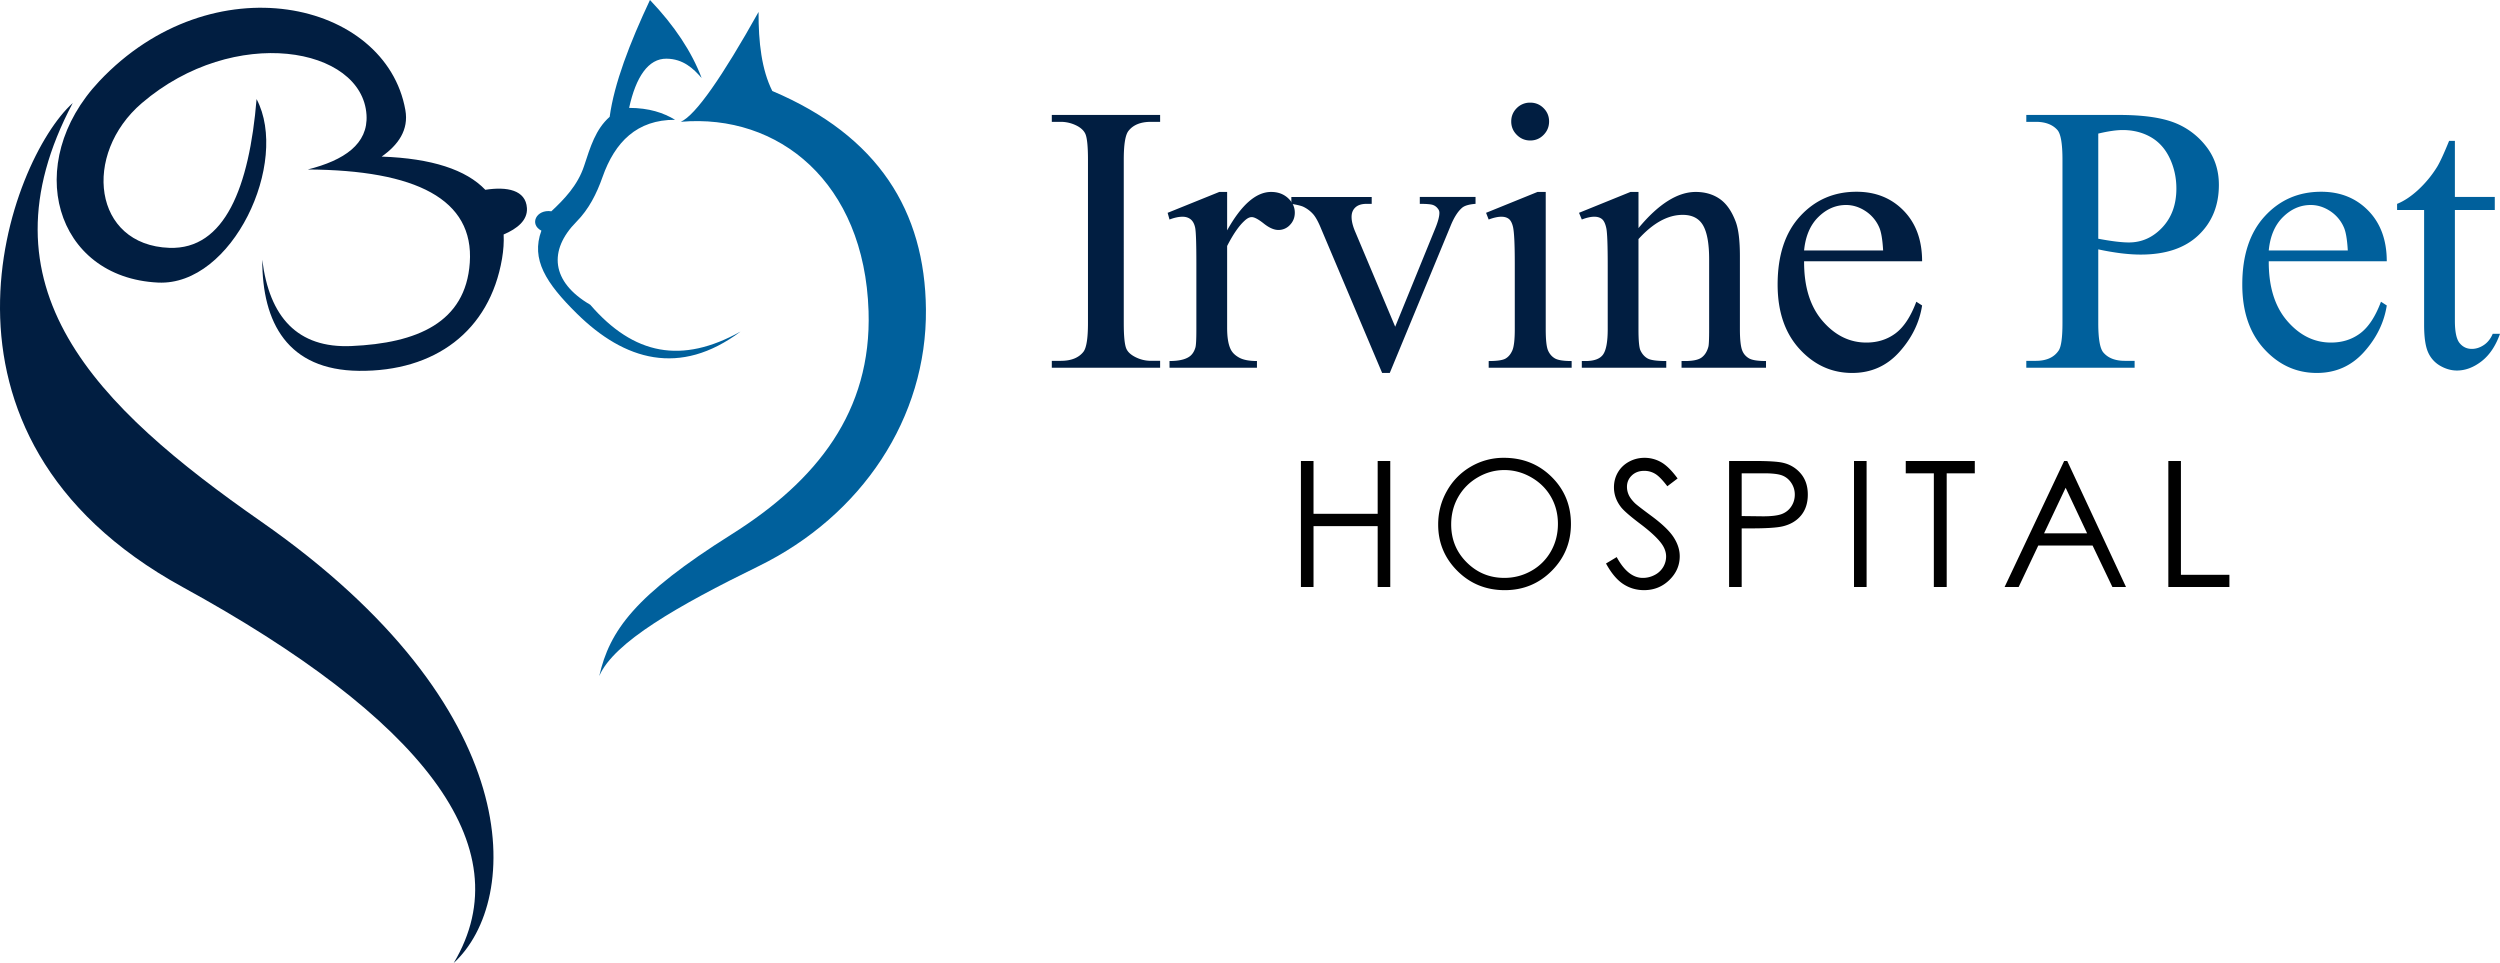
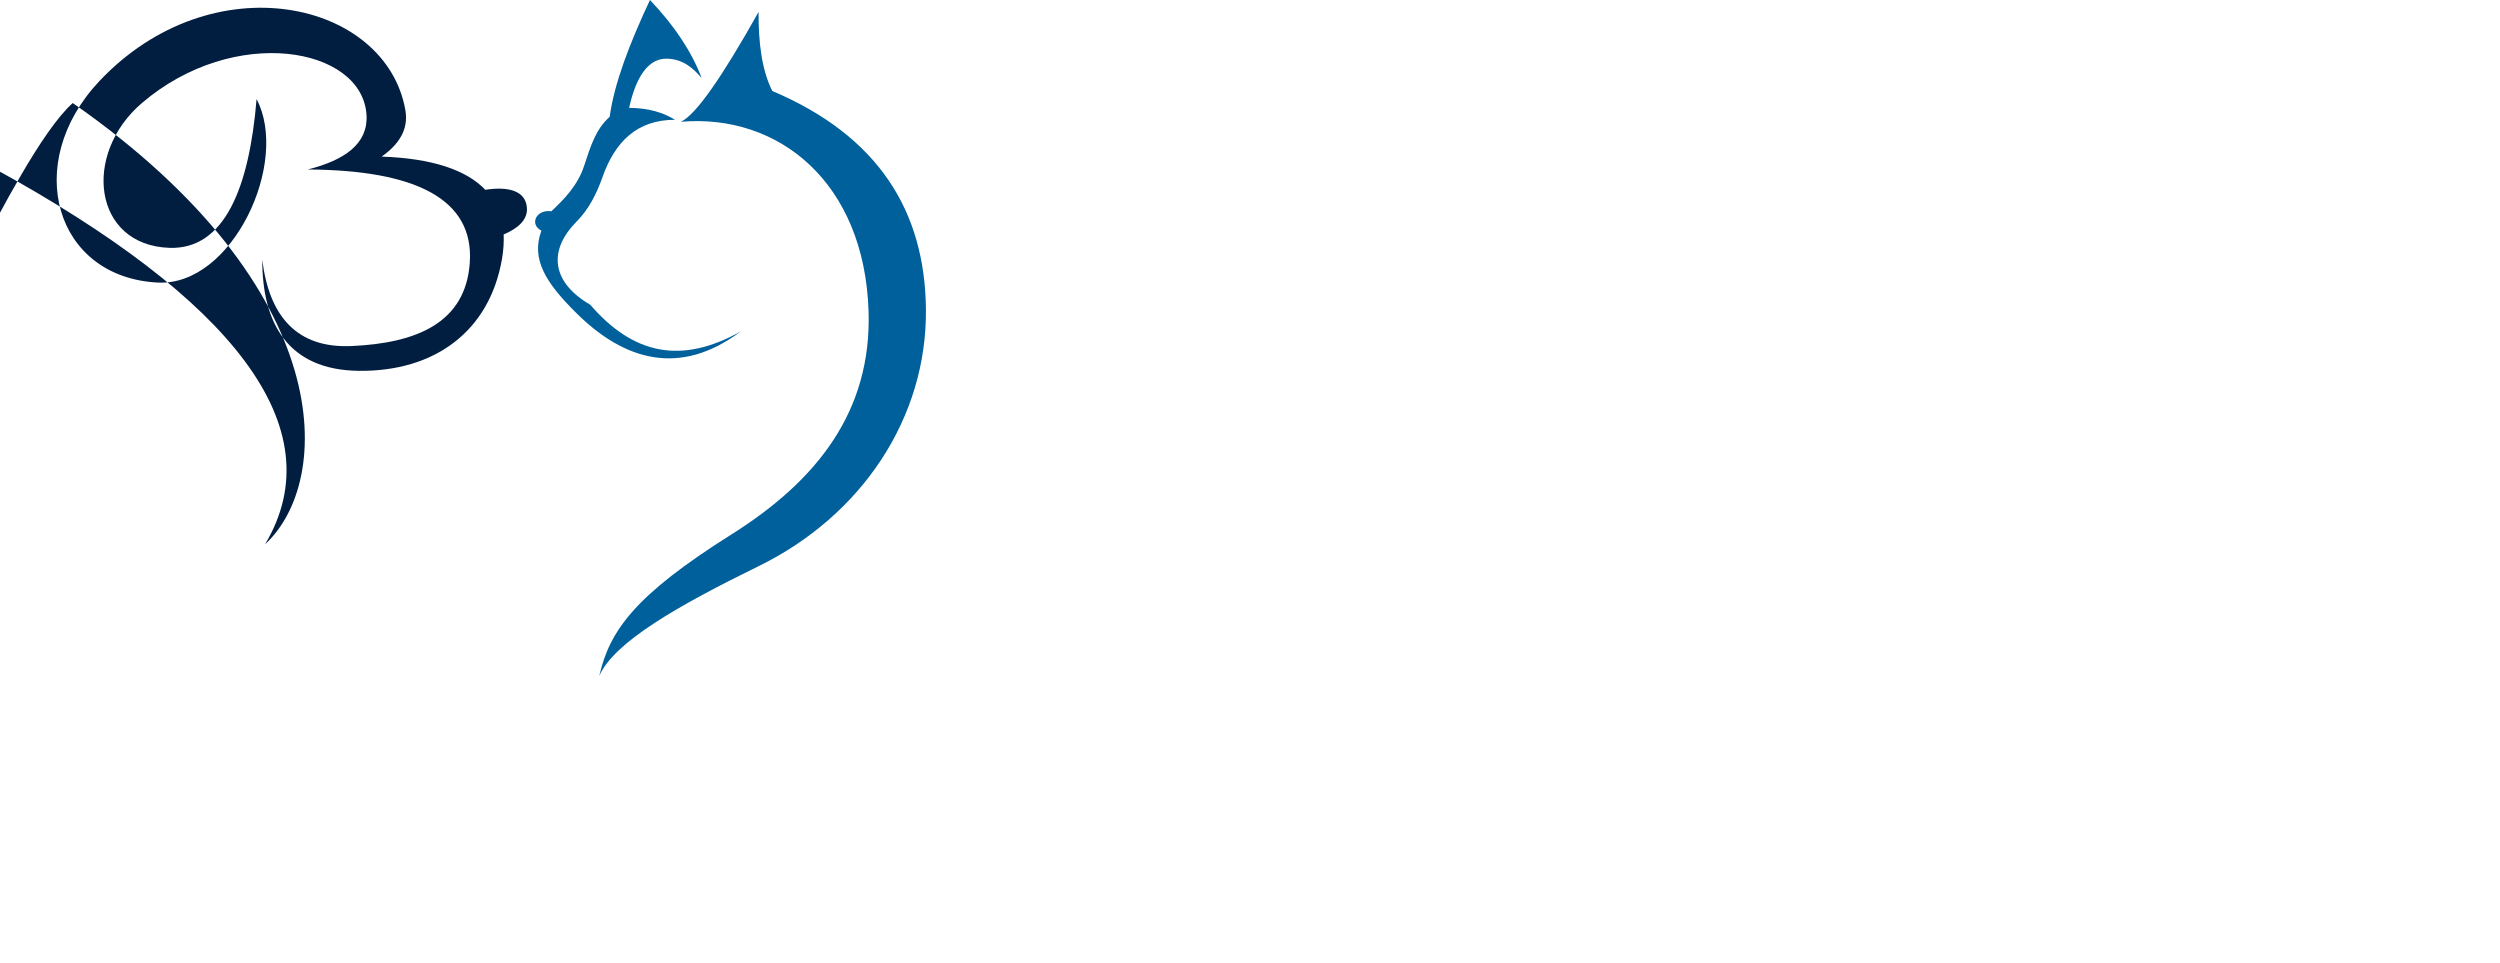
<svg xmlns="http://www.w3.org/2000/svg" id="Layer_1" x="0" y="0" version="1.1" viewBox="0 0 242.274 93.327" xml:space="preserve">
  <style>.st0{fill:#011e41}.st1{fill:#00609c}</style>
  <g>
-     <path d="M7.049 9.985C-2.416 27.827 9.232 39.34 25.331 50.562c25.86 18.034 25.239 36.686 18.636 42.765 6.776-11.353-3.238-23.813-26.265-36.433C-9.219 42.141.97 15.435 7.049 9.985m17.816-.384c-.706 8.533-3.08 14.608-8.45 14.418-7.396-.261-8.471-9.065-2.662-14.034 8.94-7.645 21.36-5.453 21.766 1.153.172 2.812-2.157 4.398-5.696 5.287 10.49.056 16.132 2.884 15.704 9.036-.401 5.812-5.121 7.797-11.478 8.074-5.213.228-7.951-2.807-8.632-8.362-.015 6.121 2.472 10.692 9.366 10.765 7.334.078 12.665-3.826 13.868-10.862.142-.834.194-1.618.157-2.353 1.318-.562 2.332-1.372 2.257-2.563-.113-1.747-1.927-2.097-4.033-1.767-1.853-1.94-5.171-3.045-10.045-3.217 1.6-1.129 2.643-2.575 2.296-4.52C37.388.028 20.552-3.728 9.621 7.87c-7.493 7.951-4.31 19.03 5.693 19.514 7.22.349 12.779-11.663 9.551-17.783" class="st0" />
+     <path d="M7.049 9.985c25.86 18.034 25.239 36.686 18.636 42.765 6.776-11.353-3.238-23.813-26.265-36.433C-9.219 42.141.97 15.435 7.049 9.985m17.816-.384c-.706 8.533-3.08 14.608-8.45 14.418-7.396-.261-8.471-9.065-2.662-14.034 8.94-7.645 21.36-5.453 21.766 1.153.172 2.812-2.157 4.398-5.696 5.287 10.49.056 16.132 2.884 15.704 9.036-.401 5.812-5.121 7.797-11.478 8.074-5.213.228-7.951-2.807-8.632-8.362-.015 6.121 2.472 10.692 9.366 10.765 7.334.078 12.665-3.826 13.868-10.862.142-.834.194-1.618.157-2.353 1.318-.562 2.332-1.372 2.257-2.563-.113-1.747-1.927-2.097-4.033-1.767-1.853-1.94-5.171-3.045-10.045-3.217 1.6-1.129 2.643-2.575 2.296-4.52C37.388.028 20.552-3.728 9.621 7.87c-7.493 7.951-4.31 19.03 5.693 19.514 7.22.349 12.779-11.663 9.551-17.783" class="st0" />
    <path d="M65.974 11.803c1.44-.633 4.016-4.358 7.538-10.645-.014 2.946.302 5.611 1.331 7.66 10.286 4.358 14.792 11.649 14.889 21.146.107 10.521-6.205 20.001-16.22 24.906-7.759 3.799-14.029 7.361-15.44 10.645 1.007-4.408 3.439-7.824 12.82-13.729 8.266-5.201 13.591-11.899 13.28-21.629-.399-12.499-8.732-19.176-18.198-18.354m5.791 20.329c-5.693 3.175-10.343 2.285-14.566-2.6-3.796-2.216-4.07-5.282-1.333-8.046 1.194-1.205 1.955-2.711 2.527-4.336 1.198-3.403 3.347-5.554 7.031-5.54-1.125-.678-2.506-1.149-4.456-1.155.657-3.003 1.859-4.791 3.629-4.768 1.607.018 2.604.954 3.401 1.878-.965-2.554-2.636-5.076-5.01-7.565-1.97 4.196-3.466 8.091-3.905 11.322-1.367 1.206-1.866 2.902-2.481 4.768-.621 1.883-1.94 3.238-3.17 4.385-1.462-.213-2.162 1.262-.965 1.878-1.027 2.777.431 5.073 3.445 8.043 4.599 4.534 9.974 6.134 15.853 1.736" class="st1" />
    <g>
-       <path d="M112.427 34.969v.668H101.93v-.668h.867c1.012 0 1.746-.295 2.204-.885.289-.385.434-1.312.434-2.782V15.475c0-1.24-.079-2.06-.235-2.457-.121-.301-.368-.56-.741-.777a3.425 3.425 0 00-1.662-.434h-.867v-.668h10.497v.668h-.885c-1 0-1.729.295-2.186.885-.301.386-.452 1.313-.452 2.782V31.3c0 1.241.078 2.06.235 2.457.12.301.373.56.759.777a3.325 3.325 0 001.644.434h.885zM118.921 18.601v3.722c1.385-2.481 2.806-3.722 4.264-3.722.662 0 1.21.202 1.644.605.434.404.65.871.65 1.4 0 .47-.157.867-.47 1.192a1.503 1.503 0 01-1.12.488c-.422 0-.894-.208-1.418-.624-.523-.415-.912-.623-1.165-.623-.217 0-.452.121-.705.361-.542.494-1.102 1.307-1.68 2.439v7.931c0 .916.114 1.608.343 2.078.156.325.434.596.831.813s.969.325 1.716.325v.65h-8.473v-.65c.843 0 1.469-.132 1.879-.397.301-.192.512-.5.632-.921.06-.205.09-.789.09-1.752v-6.414c0-1.927-.039-3.074-.118-3.442-.078-.367-.223-.635-.434-.804-.21-.168-.473-.253-.786-.253-.374 0-.795.09-1.265.271l-.181-.65 5.004-2.023h.762z" class="st0" />
-       <path d="M125.145 19.088h7.787v.668h-.506c-.47 0-.828.115-1.075.343-.247.229-.37.536-.37.921 0 .422.126.921.379 1.5l3.848 9.142 3.866-9.485c.277-.674.416-1.186.416-1.536a.603.603 0 00-.145-.416 1 1 0 00-.506-.371c-.205-.066-.621-.099-1.247-.099v-.668h5.402v.668c-.626.048-1.06.175-1.301.379-.422.361-.801.964-1.138 1.807l-5.872 14.2h-.741l-5.908-13.965c-.265-.65-.518-1.117-.759-1.4a3.004 3.004 0 00-.921-.714c-.205-.108-.608-.21-1.21-.307v-.667zM149.796 18.601v13.297c0 1.036.075 1.725.226 2.069.151.343.374.599.669.768.295.169.833.253 1.617.253v.65h-8.04v-.65c.807 0 1.349-.078 1.626-.235.277-.156.497-.416.659-.777.163-.361.244-1.054.244-2.078V25.52c0-1.794-.054-2.957-.163-3.487-.084-.385-.217-.653-.397-.804-.181-.15-.428-.226-.741-.226-.337 0-.747.09-1.229.271l-.253-.65L149 18.601h.796zm-1.5-8.654c.506 0 .937.178 1.292.533.355.355.533.786.533 1.292s-.178.939-.533 1.301c-.355.361-.786.542-1.292.542s-.939-.181-1.301-.542-.542-.795-.542-1.301.178-.937.533-1.292a1.783 1.783 0 011.31-.533zM158.784 22.106c1.939-2.336 3.788-3.505 5.546-3.505.903 0 1.68.226 2.331.677.65.452 1.169 1.196 1.554 2.231.266.723.398 1.831.398 3.324v7.064c0 1.048.084 1.759.252 2.132.133.301.346.536.641.705.295.169.842.253 1.637.253v.65h-8.185v-.65h.343c.771 0 1.31-.117 1.617-.353.308-.234.521-.581.642-1.039.048-.181.072-.747.072-1.698v-6.775c0-1.505-.196-2.599-.587-3.279-.392-.68-1.051-1.021-1.979-1.021-1.434 0-2.861.783-4.282 2.349v8.726c0 1.12.066 1.813.199 2.078.168.35.4.605.695.768.295.163.895.244 1.798.244v.65h-8.184v-.65h.361c.843 0 1.412-.214 1.708-.642.295-.427.442-1.243.442-2.448v-6.143c0-1.987-.045-3.198-.136-3.631-.09-.434-.229-.729-.415-.885-.187-.156-.437-.235-.75-.235-.337 0-.741.09-1.21.271l-.271-.65 4.986-2.023h.777v3.505zM174.834 25.321c-.012 2.457.584 4.384 1.788 5.781 1.205 1.397 2.62 2.096 4.246 2.096 1.084 0 2.026-.298 2.827-.894.801-.597 1.473-1.617 2.015-3.063l.561.361c-.254 1.65-.988 3.152-2.205 4.508-1.216 1.354-2.739 2.032-4.57 2.032-1.987 0-3.688-.774-5.104-2.321-1.416-1.548-2.123-3.628-2.123-6.242 0-2.83.726-5.038 2.177-6.621 1.451-1.584 3.273-2.376 5.466-2.376 1.854 0 3.378.611 4.57 1.834 1.192 1.222 1.789 2.857 1.789 4.905h-11.437zm0-1.047h7.66c-.061-1.06-.187-1.807-.38-2.24a3.588 3.588 0 00-1.346-1.59c-.596-.385-1.219-.578-1.869-.578-1 0-1.895.388-2.684 1.166-.788.775-1.248 1.857-1.381 3.242z" class="st0" />
-       <path d="M203.342 24.165v7.136c0 1.542.169 2.5.506 2.873.458.53 1.15.795 2.078.795h.939v.668h-10.497v-.668h.921c1.036 0 1.777-.337 2.223-1.012.241-.373.361-1.258.361-2.656V15.475c0-1.542-.162-2.499-.488-2.873-.469-.53-1.168-.795-2.096-.795h-.921v-.668h8.979c2.191 0 3.92.226 5.185.678a7.128 7.128 0 013.198 2.285c.867 1.072 1.301 2.343 1.301 3.812 0 2-.66 3.625-1.979 4.878-1.319 1.253-3.183 1.879-5.592 1.879-.59 0-1.229-.042-1.915-.126a24.803 24.803 0 01-2.203-.38zm0-1.03c.639.121 1.204.211 1.698.271.494.061.915.09 1.265.09 1.253 0 2.333-.485 3.243-1.454.909-.97 1.364-2.225 1.364-3.767 0-1.06-.217-2.044-.65-2.954-.434-.91-1.049-1.59-1.844-2.042-.795-.451-1.697-.677-2.709-.677-.615 0-1.403.115-2.367.343v10.19zM219.864 25.321c-.012 2.457.584 4.384 1.788 5.781 1.205 1.397 2.62 2.096 4.246 2.096 1.084 0 2.026-.298 2.827-.894.801-.597 1.473-1.617 2.015-3.063l.561.361c-.254 1.65-.988 3.152-2.205 4.508-1.216 1.354-2.739 2.032-4.57 2.032-1.987 0-3.688-.774-5.104-2.321-1.416-1.548-2.123-3.628-2.123-6.242 0-2.83.726-5.038 2.177-6.621 1.451-1.584 3.273-2.376 5.466-2.376 1.854 0 3.378.611 4.57 1.834 1.192 1.222 1.789 2.857 1.789 4.905h-11.437zm0-1.047h7.66c-.061-1.06-.187-1.807-.38-2.24a3.588 3.588 0 00-1.346-1.59c-.596-.385-1.219-.578-1.869-.578-1 0-1.895.388-2.684 1.166-.789.775-1.249 1.857-1.381 3.242zM237.902 13.65v5.438h3.866v1.265h-3.866v10.731c0 1.072.153 1.795.461 2.168.307.374.701.56 1.183.56.398 0 .783-.124 1.156-.371.374-.247.663-.611.867-1.093h.705c-.422 1.181-1.018 2.068-1.789 2.665-.771.596-1.565.894-2.385.894-.554 0-1.096-.154-1.625-.46a2.791 2.791 0 01-1.175-1.319c-.253-.572-.38-1.454-.38-2.646V20.353h-2.619v-.596c.662-.265 1.34-.713 2.032-1.346a10.749 10.749 0 001.853-2.249c.276-.458.662-1.294 1.156-2.511h.56z" class="st1" />
-     </g>
+       </g>
    <g>
-       <path d="M126.072 44.673h1.221v5.121h6.217v-5.121h1.221v12.21h-1.221V50.99h-6.217v5.894h-1.221V44.673zM145.727 44.366c1.85 0 3.396.617 4.643 1.852 1.246 1.233 1.869 2.753 1.869 4.557 0 1.788-.622 3.304-1.865 4.549s-2.759 1.868-4.547 1.868c-1.811 0-3.34-.62-4.585-1.859-1.246-1.24-1.869-2.739-1.869-4.499 0-1.174.284-2.261.852-3.263a6.203 6.203 0 012.321-2.354 6.246 6.246 0 013.181-.851zm.054 1.187c-.903 0-1.76.235-2.569.706-.809.471-1.441 1.104-1.896 1.902s-.682 1.687-.682 2.666c0 1.451.503 2.677 1.509 3.677s2.219 1.499 3.638 1.499c.947 0 1.825-.229 2.632-.689a4.934 4.934 0 001.887-1.886c.452-.797.678-1.684.678-2.658 0-.969-.226-1.846-.678-2.629-.452-.784-1.088-1.411-1.908-1.882s-1.691-.706-2.611-.706zM155.637 54.609l1.037-.622c.73 1.345 1.574 2.017 2.531 2.017.41 0 .795-.096 1.154-.286a2.03 2.03 0 00.822-.768c.188-.321.281-.661.281-1.021 0-.409-.138-.811-.414-1.203-.383-.543-1.08-1.195-2.092-1.959-1.019-.77-1.652-1.325-1.901-1.669-.432-.575-.647-1.198-.647-1.867 0-.531.127-1.016.382-1.453.255-.437.613-.781 1.075-1.033s.964-.378 1.506-.378c.576 0 1.114.143 1.615.428s1.03.81 1.59 1.573l-.996.755c-.46-.608-.852-1.01-1.175-1.203a2.024 2.024 0 00-1.059-.291c-.492 0-.896.149-1.208.448s-.469.667-.469 1.104c0 .266.056.522.166.771s.312.521.605.813c.161.155.687.562 1.578 1.221 1.057.78 1.781 1.475 2.174 2.083.394.609.59 1.221.59 1.835 0 .885-.336 1.654-1.009 2.308-.672.652-1.489.979-2.452.979-.742 0-1.414-.198-2.018-.594s-1.158-1.058-1.666-1.988zM167.566 44.673h2.433c1.395 0 2.335.061 2.822.183a3.124 3.124 0 011.709 1.058c.443.534.664 1.205.664 2.014 0 .813-.215 1.484-.646 2.013s-1.028.884-1.786 1.066c-.554.133-1.588.199-3.104.199h-.872v5.678h-1.22V44.673zm1.22 1.196v4.142l2.067.025c.836 0 1.447-.076 1.835-.228.387-.152.691-.398.912-.738.222-.339.333-.719.333-1.139a2 2 0 00-.333-1.122c-.221-.34-.513-.582-.875-.726s-.956-.215-1.781-.215h-2.158zM179.671 44.673h1.22v12.21h-1.22v-12.21zM184.686 45.869v-1.195h6.691v1.195h-2.723v11.015h-1.246V45.869h-2.722zM200.335 44.673l5.694 12.21h-1.318l-1.92-4.018h-5.261l-1.902 4.018h-1.361l5.77-12.21h.298zm-.154 2.594l-2.092 4.42h4.174l-2.082-4.42zM210.133 44.673h1.22v11.031h4.698v1.179h-5.918v-12.21z" />
-     </g>
+       </g>
  </g>
</svg>